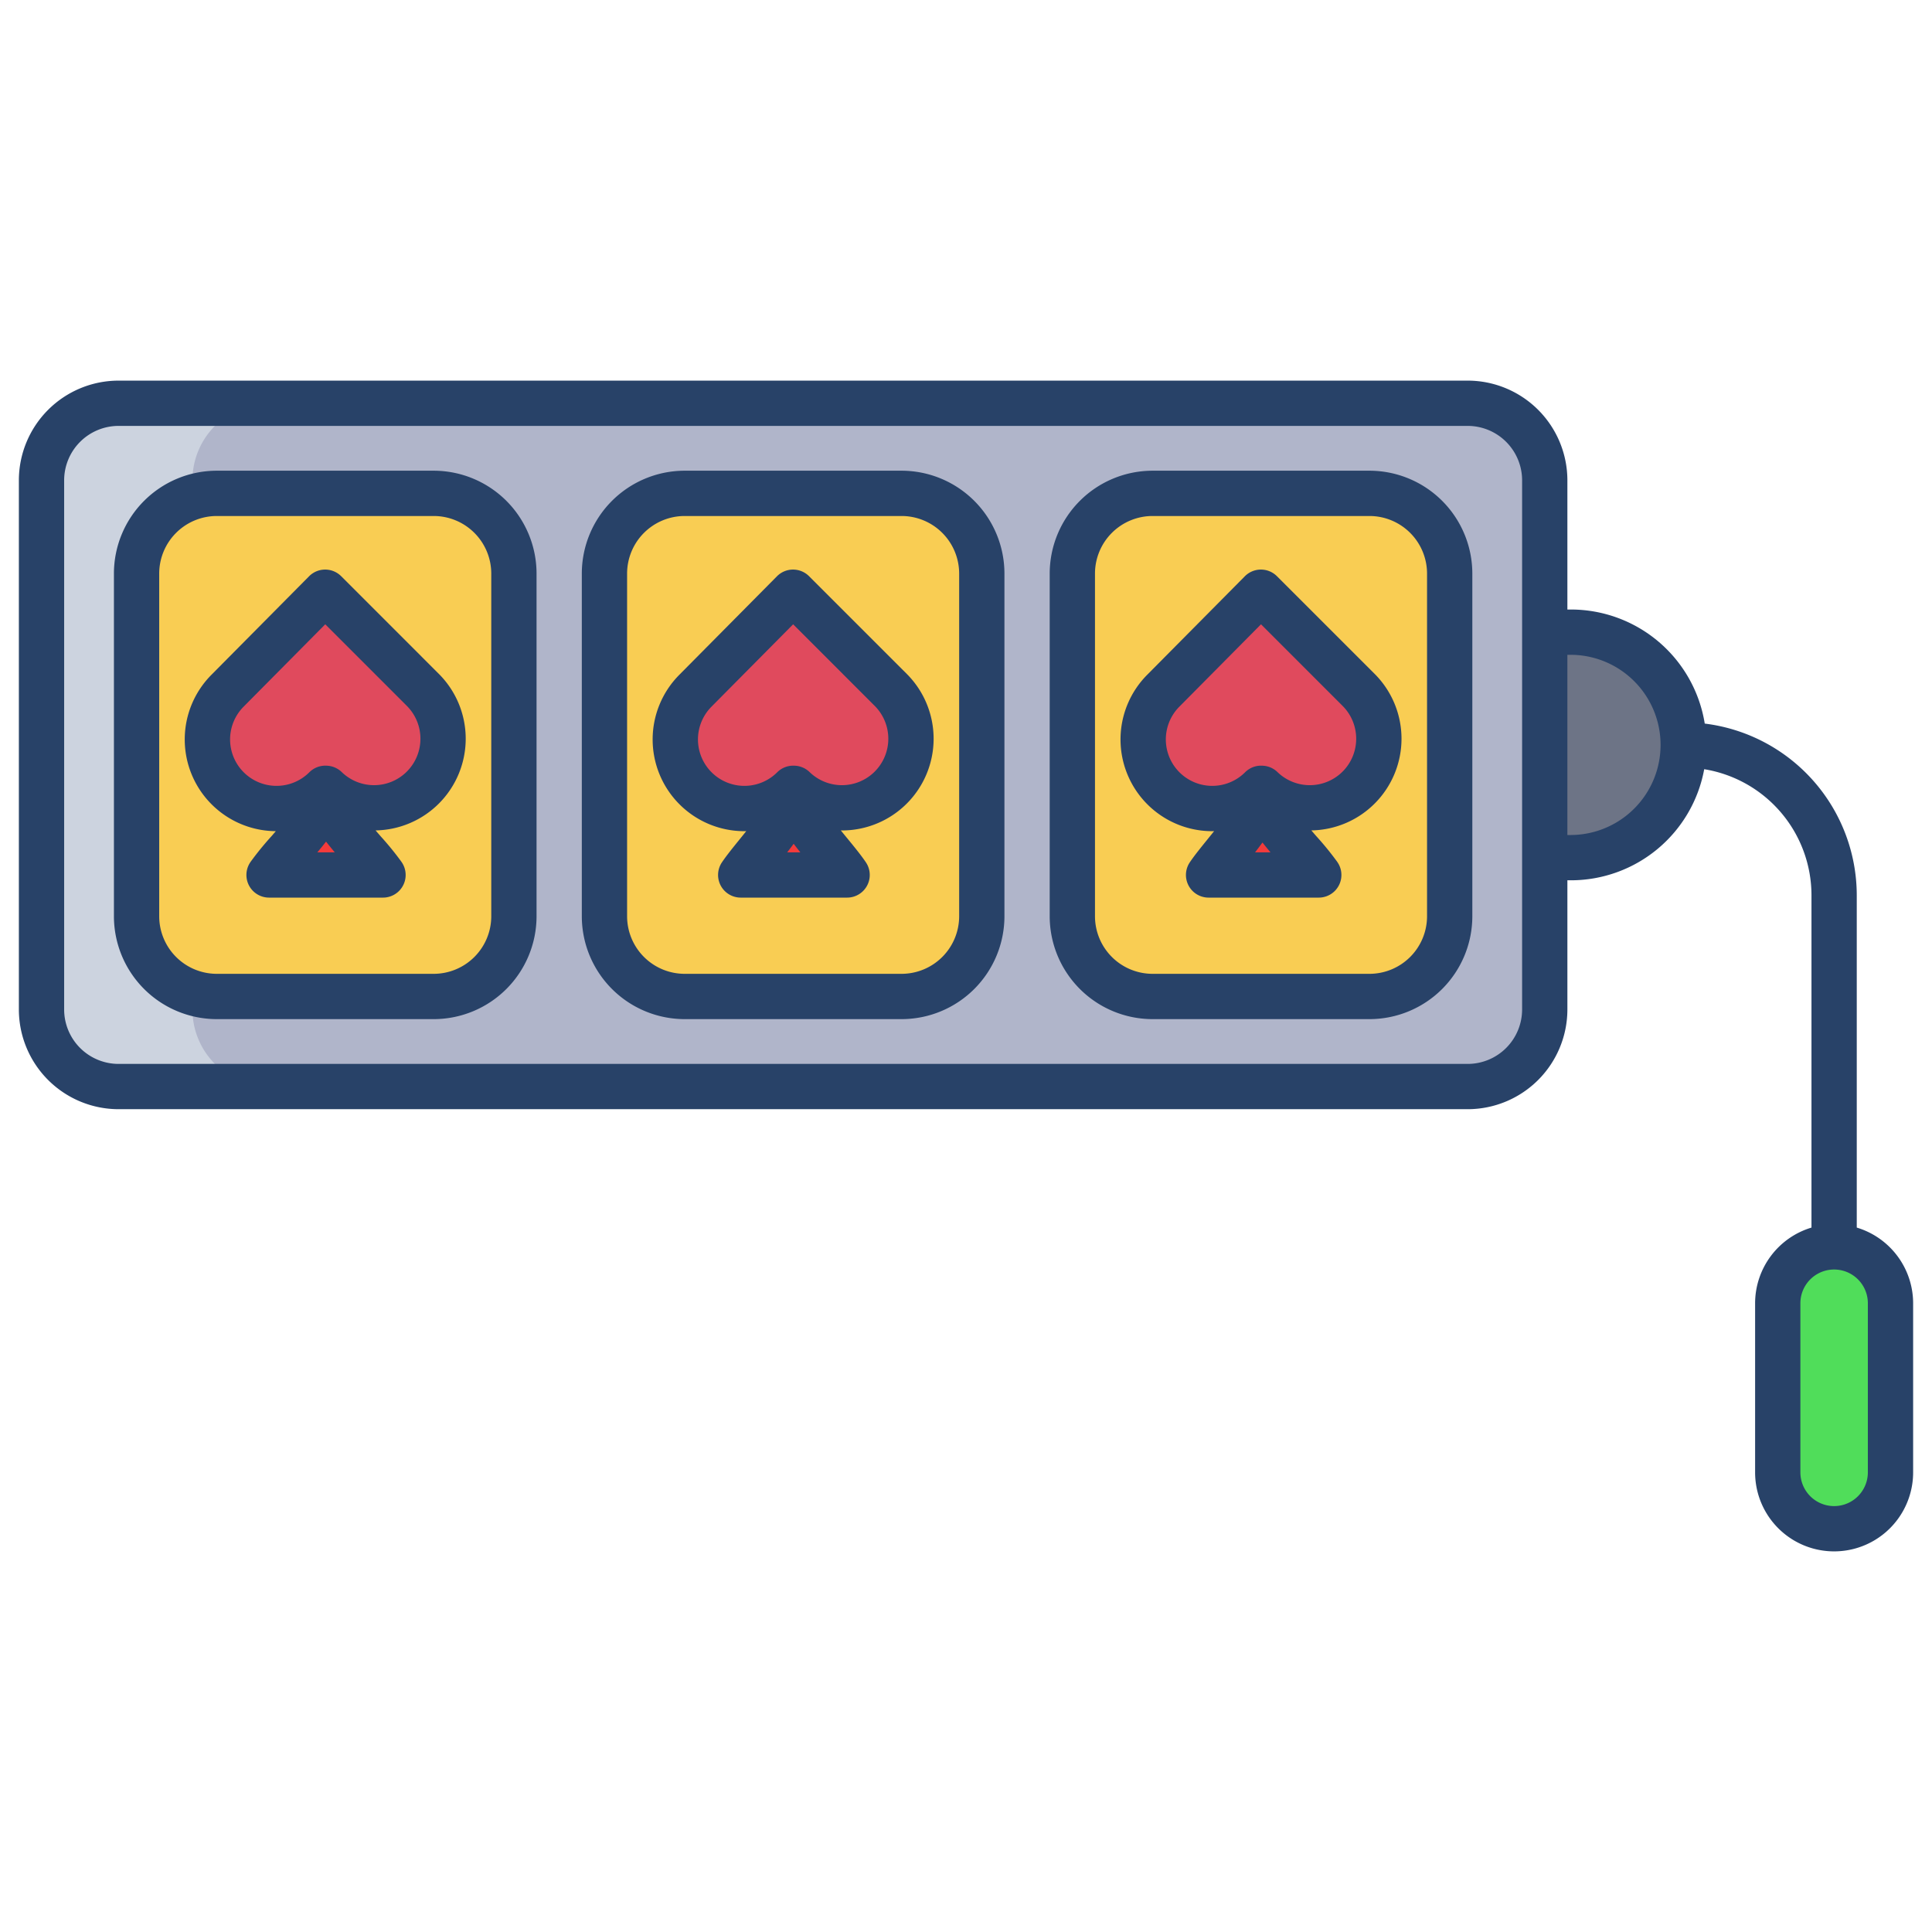
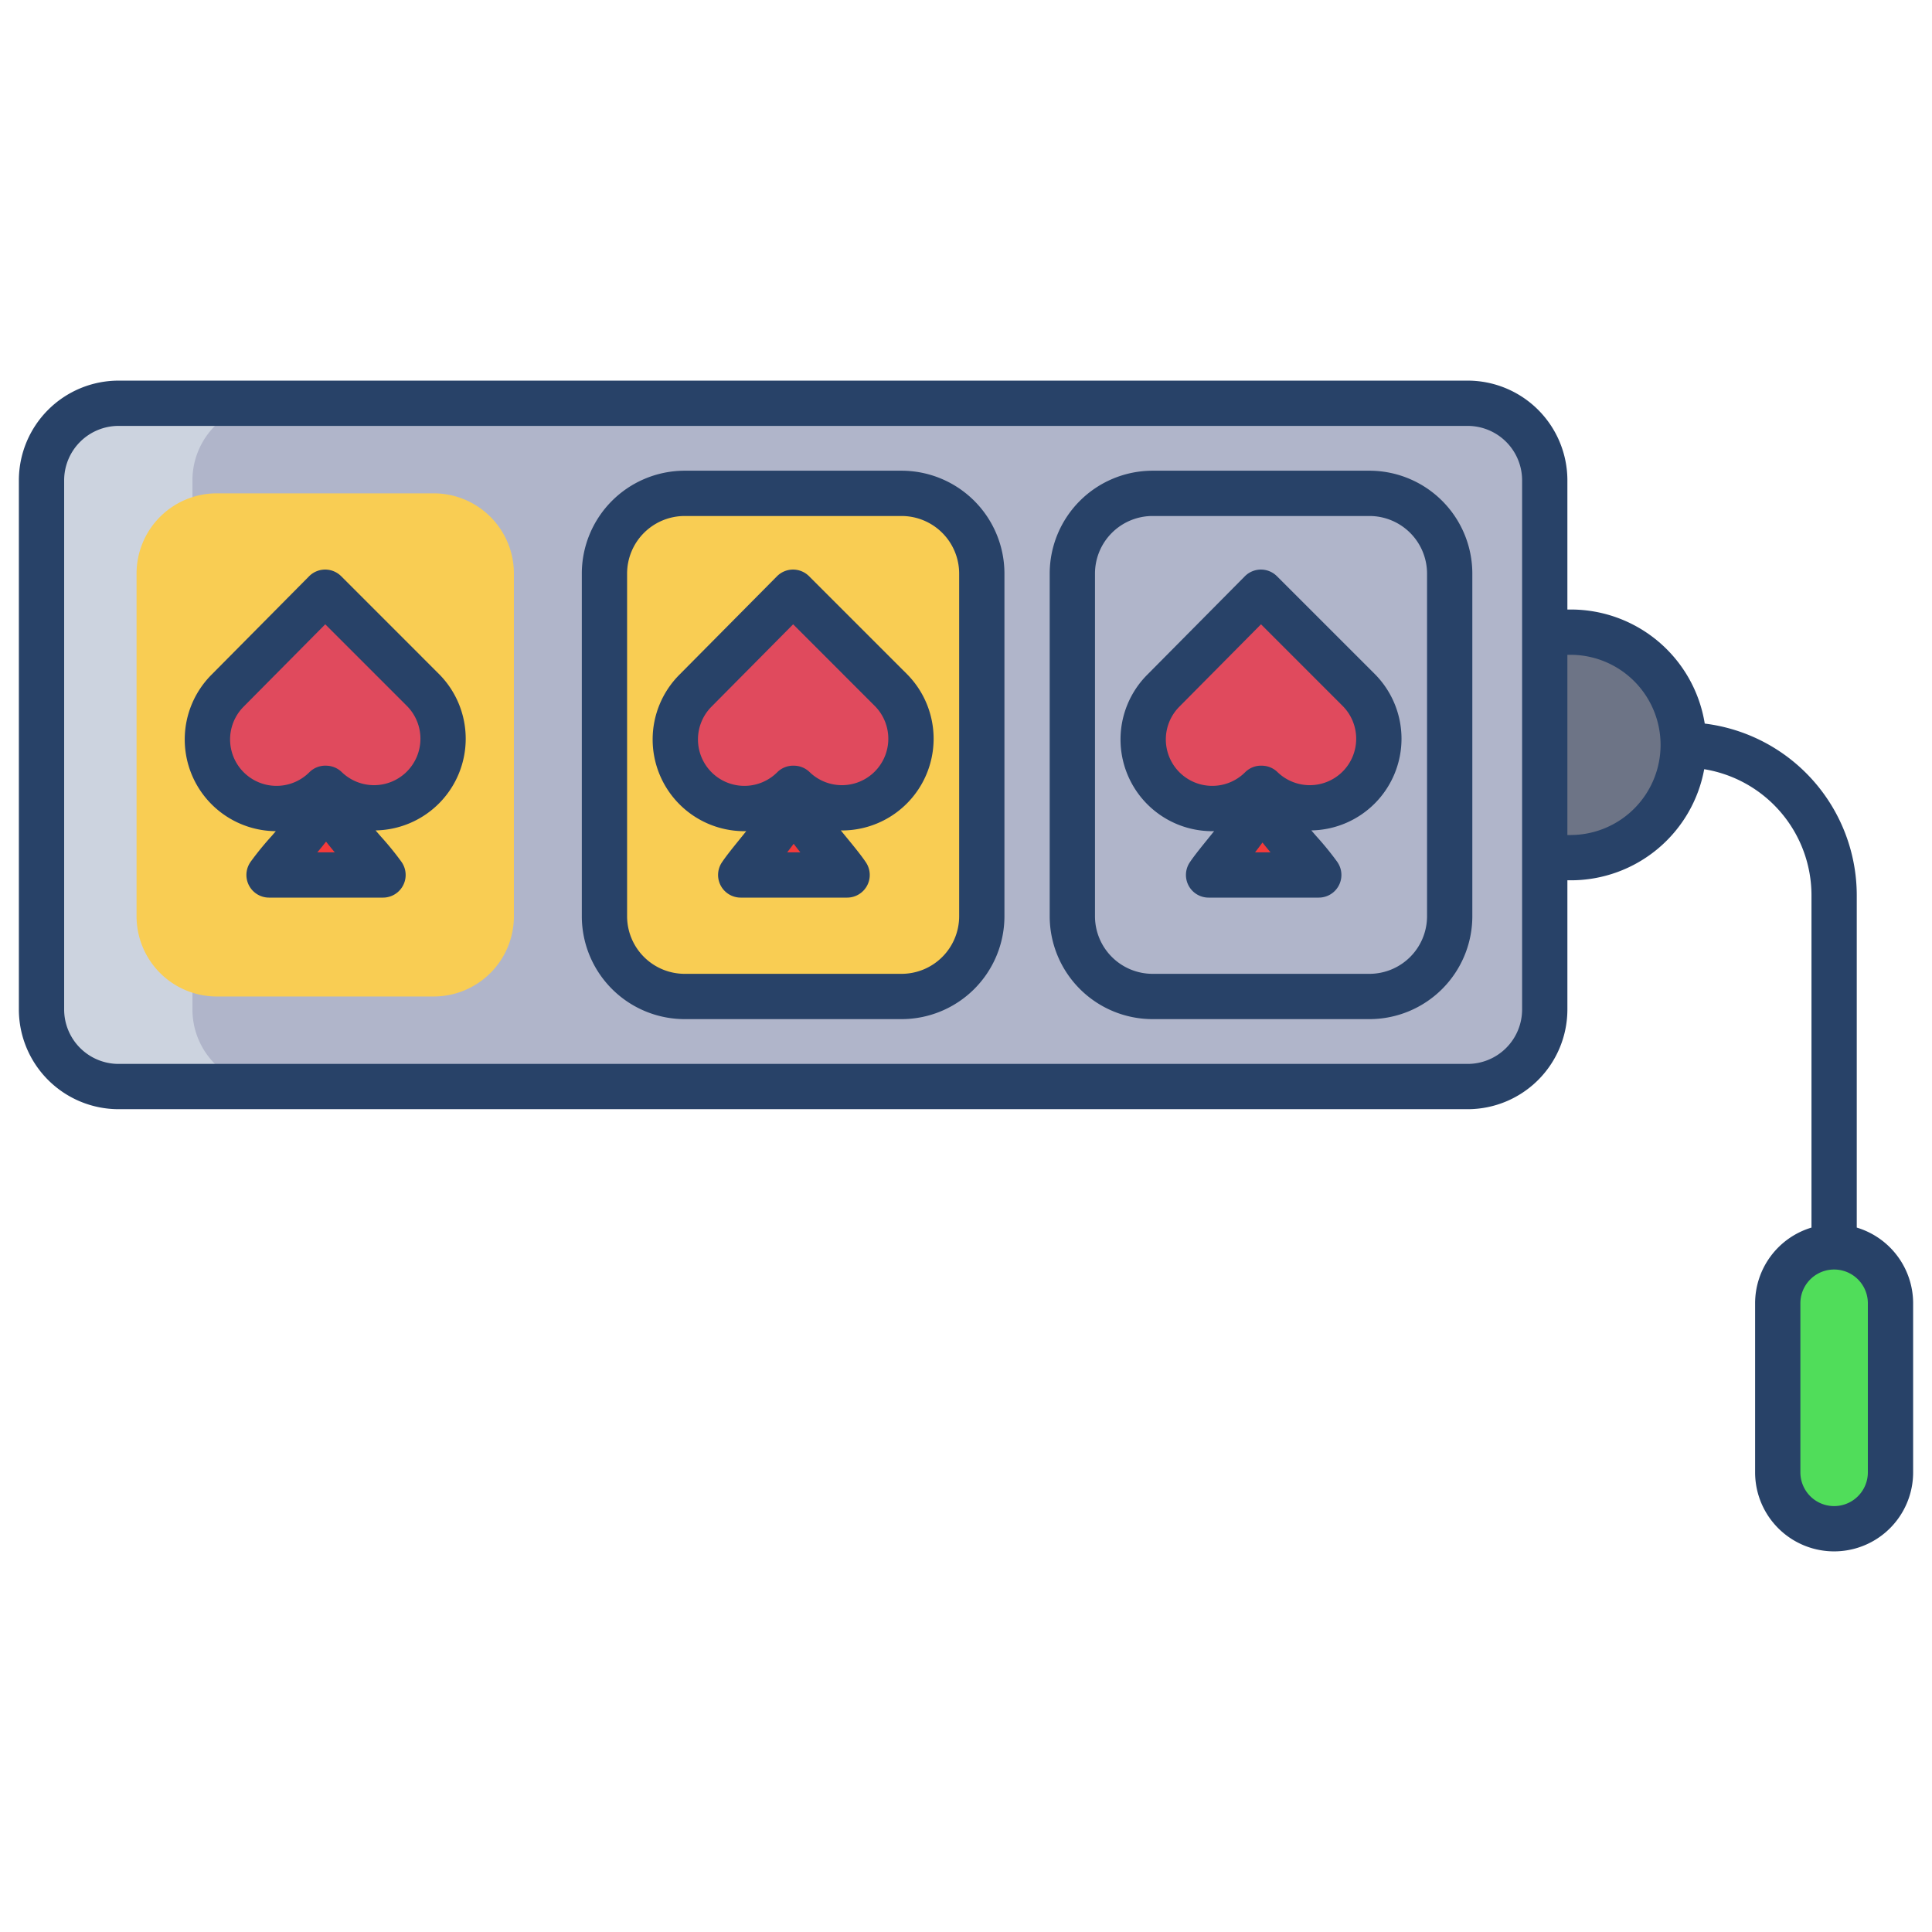
<svg xmlns="http://www.w3.org/2000/svg" id="Layer_1" height="512" viewBox="0 0 512 512" width="512" data-name="Layer 1">
  <path d="m388.96 106.87h-357.54a20.417 20.417 0 0 0 -20.42 20.42v140.24a20.417 20.417 0 0 0 20.42 20.42h357.54a20.415 20.415 0 0 0 20.41-20.42v-140.24a20.415 20.415 0 0 0 -20.41-20.42z" fill="#b0b5ca" />
  <path d="m51 267.53v-140.24a20.417 20.417 0 0 1 20.42-20.42h-40a20.417 20.417 0 0 0 -20.42 20.42v140.24a20.417 20.417 0 0 0 20.42 20.42h40a20.417 20.417 0 0 1 -20.42-20.42z" fill="#ccd3df" />
  <path d="m501 345.37v44.82a14.94 14.94 0 0 1 -29.88 0v-44.82a14.94 14.94 0 0 1 29.88 0z" fill="#50dd5a" />
-   <path d="m384.18 152v90.82a21.253 21.253 0 0 1 -21.25 21.26h-57.49a21.262 21.262 0 0 1 -21.26-21.26v-90.82a21.262 21.262 0 0 1 21.26-21.26h57.49a21.253 21.253 0 0 1 21.25 21.26z" fill="#f9cd53" />
  <path d="m260.19 152v90.82a21.262 21.262 0 0 1 -21.26 21.26h-57.49a21.253 21.253 0 0 1 -21.25-21.26v-90.82a21.253 21.253 0 0 1 21.25-21.26h57.49a21.262 21.262 0 0 1 21.26 21.26z" fill="#f9cd53" />
  <path d="m136.19 152v90.82a21.253 21.253 0 0 1 -21.25 21.26h-57.49a21.262 21.262 0 0 1 -21.26-21.26v-90.82a21.262 21.262 0 0 1 21.26-21.26h57.49a21.253 21.253 0 0 1 21.25 21.26z" fill="#f9cd53" />
  <path d="m86.4 210.92c1.15 6.06 11.53 15.73 15 20.82l.1.13h-30.2l.1-.13c3.47-5.09 13.85-14.76 15-20.82z" fill="#f43b3b" />
  <path d="m112.06 182.83a18.3 18.3 0 0 1 -25.68 26.09l-.17-.01a18.307 18.307 0 0 1 -25.89-25.89l25.85-26.08z" fill="#e04a5d" />
  <path d="m224.4 231.74.09.13h-28.19l.09-.13c3.47-5.09 12.86-14.76 14.01-20.82v1c1.14 5.06 10.53 14.73 14 19.82z" fill="#f43b3b" />
  <path d="m236.06 182.83a18.308 18.308 0 0 1 -25.69 26.09l-.16-.01a18.307 18.307 0 0 1 -25.89-25.89l25.85-26.08z" fill="#e04a5d" />
  <path d="m349.39 231.74.1.13h-29.2l.1-.13c1.73-2.54 4.95-6.24 7.87-10.05s5.56-7.74 6.13-10.77c1.15 6.06 11.53 15.73 15 20.82z" fill="#f43b3b" />
  <path d="m360.05 182.83a18.3 18.3 0 0 1 -25.68 26.09l-.17-.01a18.307 18.307 0 0 1 -25.89-25.89l25.85-26.08z" fill="#e04a5d" />
  <path d="m416.35 167.53a29.88 29.88 0 0 1 0 59.76h-6.98v-59.76z" fill="#6d7486" />
  <g fill="#284268">
    <path d="m238.933 124.742h-57.492a27.285 27.285 0 0 0 -27.254 27.258v90.825a27.284 27.284 0 0 0 27.254 27.254h57.492a27.284 27.284 0 0 0 27.254-27.254v-90.825a27.285 27.285 0 0 0 -27.254-27.258zm15.254 118.079a15.271 15.271 0 0 1 -15.254 15.254h-57.492a15.271 15.271 0 0 1 -15.254-15.254v-90.821a15.271 15.271 0 0 1 15.254-15.254h57.492a15.271 15.271 0 0 1 15.254 15.254z" />
    <path d="m362.928 124.742h-57.491a27.285 27.285 0 0 0 -27.255 27.258v90.825a27.284 27.284 0 0 0 27.255 27.254h57.491a27.284 27.284 0 0 0 27.254-27.254v-90.825a27.285 27.285 0 0 0 -27.254-27.258zm15.254 118.079a15.271 15.271 0 0 1 -15.254 15.254h-57.491a15.272 15.272 0 0 1 -15.255-15.254v-90.821a15.272 15.272 0 0 1 15.255-15.254h57.491a15.271 15.271 0 0 1 15.254 15.254z" />
-     <path d="m114.938 124.742h-57.492a27.286 27.286 0 0 0 -27.255 27.258v90.825a27.285 27.285 0 0 0 27.255 27.254h57.492a27.283 27.283 0 0 0 27.253-27.254v-90.825a27.284 27.284 0 0 0 -27.253-27.258zm15.253 118.079a15.271 15.271 0 0 1 -15.253 15.254h-57.492a15.272 15.272 0 0 1 -15.255-15.254v-90.821a15.272 15.272 0 0 1 15.255-15.254h57.492a15.271 15.271 0 0 1 15.253 15.254z" />
    <path d="m492.061 325.322v-88.076a45.9 45.9 0 0 0 -40.286-45.489 35.933 35.933 0 0 0 -35.429-30.227h-.972v-34.244a26.447 26.447 0 0 0 -26.417-26.417h-357.54a26.447 26.447 0 0 0 -26.417 26.417v140.245a26.447 26.447 0 0 0 26.417 26.417h357.54a26.447 26.447 0 0 0 26.417-26.417v-34.244h.972a35.93 35.93 0 0 0 35.288-29.44 33.886 33.886 0 0 1 28.427 33.4v88.076a20.969 20.969 0 0 0 -14.939 20.053v44.816a20.939 20.939 0 1 0 41.878 0v-44.817a20.969 20.969 0 0 0 -14.939-20.053zm-88.687-57.791a14.434 14.434 0 0 1 -14.417 14.417h-357.54a14.434 14.434 0 0 1 -14.417-14.417v-140.245a14.434 14.434 0 0 1 14.417-14.417h357.54a14.434 14.434 0 0 1 14.417 14.417zm12.972-46.244h-.972v-47.757h.972a23.879 23.879 0 0 1 0 47.757zm78.654 168.904a8.939 8.939 0 1 1 -17.878 0v-44.816a8.939 8.939 0 0 1 17.878 0z" />
    <path d="m90.414 152.7a6 6 0 0 0 -4.242-1.757h-.014a6 6 0 0 0 -4.248 1.777l-25.827 26.057a24.3 24.3 0 0 0 17.017 41.49c-.434.5-.845.976-1.212 1.4a80.073 80.073 0 0 0 -5.463 6.71l-.094.139a6 6 0 0 0 4.971 9.36h30.2a6 6 0 0 0 4.971-9.36l-.108-.159a80.1 80.1 0 0 0 -5.449-6.69c-.415-.477-.886-1.02-1.382-1.6a24.3 24.3 0 0 0 16.766-41.48zm-6.314 73.175c.793-.944 1.567-1.891 2.305-2.837.738.946 1.512 1.893 2.306 2.837zm23.723-21.4a12.3 12.3 0 0 1 -17.259.135 6 6 0 0 0 -3.971-1.691l-.168-.006a5.985 5.985 0 0 0 -4.452 1.754 12.305 12.305 0 1 1 -17.382-17.422l21.605-21.8 21.627 21.626a12.321 12.321 0 0 1 -.005 17.404z" />
    <path d="m214.409 152.7a6 6 0 0 0 -4.242-1.757h-.014a6 6 0 0 0 -4.248 1.777l-25.827 26.058a24.306 24.306 0 0 0 17.185 41.494c.168 0 .333-.014.5-.017-.642.807-1.258 1.568-1.805 2.244-1.731 2.14-3.366 4.16-4.537 5.878l-.094.139a6 6 0 0 0 4.971 9.36h28.195a6 6 0 0 0 4.971-9.36l-.108-.159c-1.283-1.881-3.145-4.153-5.118-6.557-.421-.514-.9-1.1-1.413-1.73.1 0 .192.01.288.01a24.306 24.306 0 0 0 17.187-41.493zm-5.794 73.176c.581-.749 1.156-1.5 1.711-2.263q.834 1.094 1.769 2.263zm23.2-21.4a12.3 12.3 0 0 1 -17.259.135 6 6 0 0 0 -3.971-1.691l-.168-.006a5.98 5.98 0 0 0 -4.452 1.754 12.305 12.305 0 1 1 -17.382-17.422l21.606-21.8 21.626 21.626a12.321 12.321 0 0 1 -.002 17.403z" />
    <path d="m338.4 152.7a6 6 0 0 0 -4.242-1.757h-.014a6 6 0 0 0 -4.248 1.777l-25.827 26.058a24.306 24.306 0 0 0 17.185 41.494c.168 0 .333-.014.5-.017-.643.807-1.259 1.568-1.806 2.244-1.73 2.14-3.366 4.16-4.52 5.854l-.095.138a6 6 0 0 0 4.954 9.385h29.2a6 6 0 0 0 4.971-9.36l-.107-.159a80.341 80.341 0 0 0 -5.45-6.69c-.415-.477-.885-1.02-1.382-1.6a24.3 24.3 0 0 0 16.774-41.482zm-5.794 73.176c.669-.861 1.328-1.731 1.961-2.6.684.869 1.4 1.738 2.125 2.6zm23.2-21.4a12.3 12.3 0 0 1 -17.26.135 6 6 0 0 0 -3.971-1.691l-.168-.006a5.973 5.973 0 0 0 -4.452 1.754 12.305 12.305 0 1 1 -17.382-17.422l21.606-21.8 21.627 21.626a12.322 12.322 0 0 1 .003 17.403z" />
  </g>
</svg>